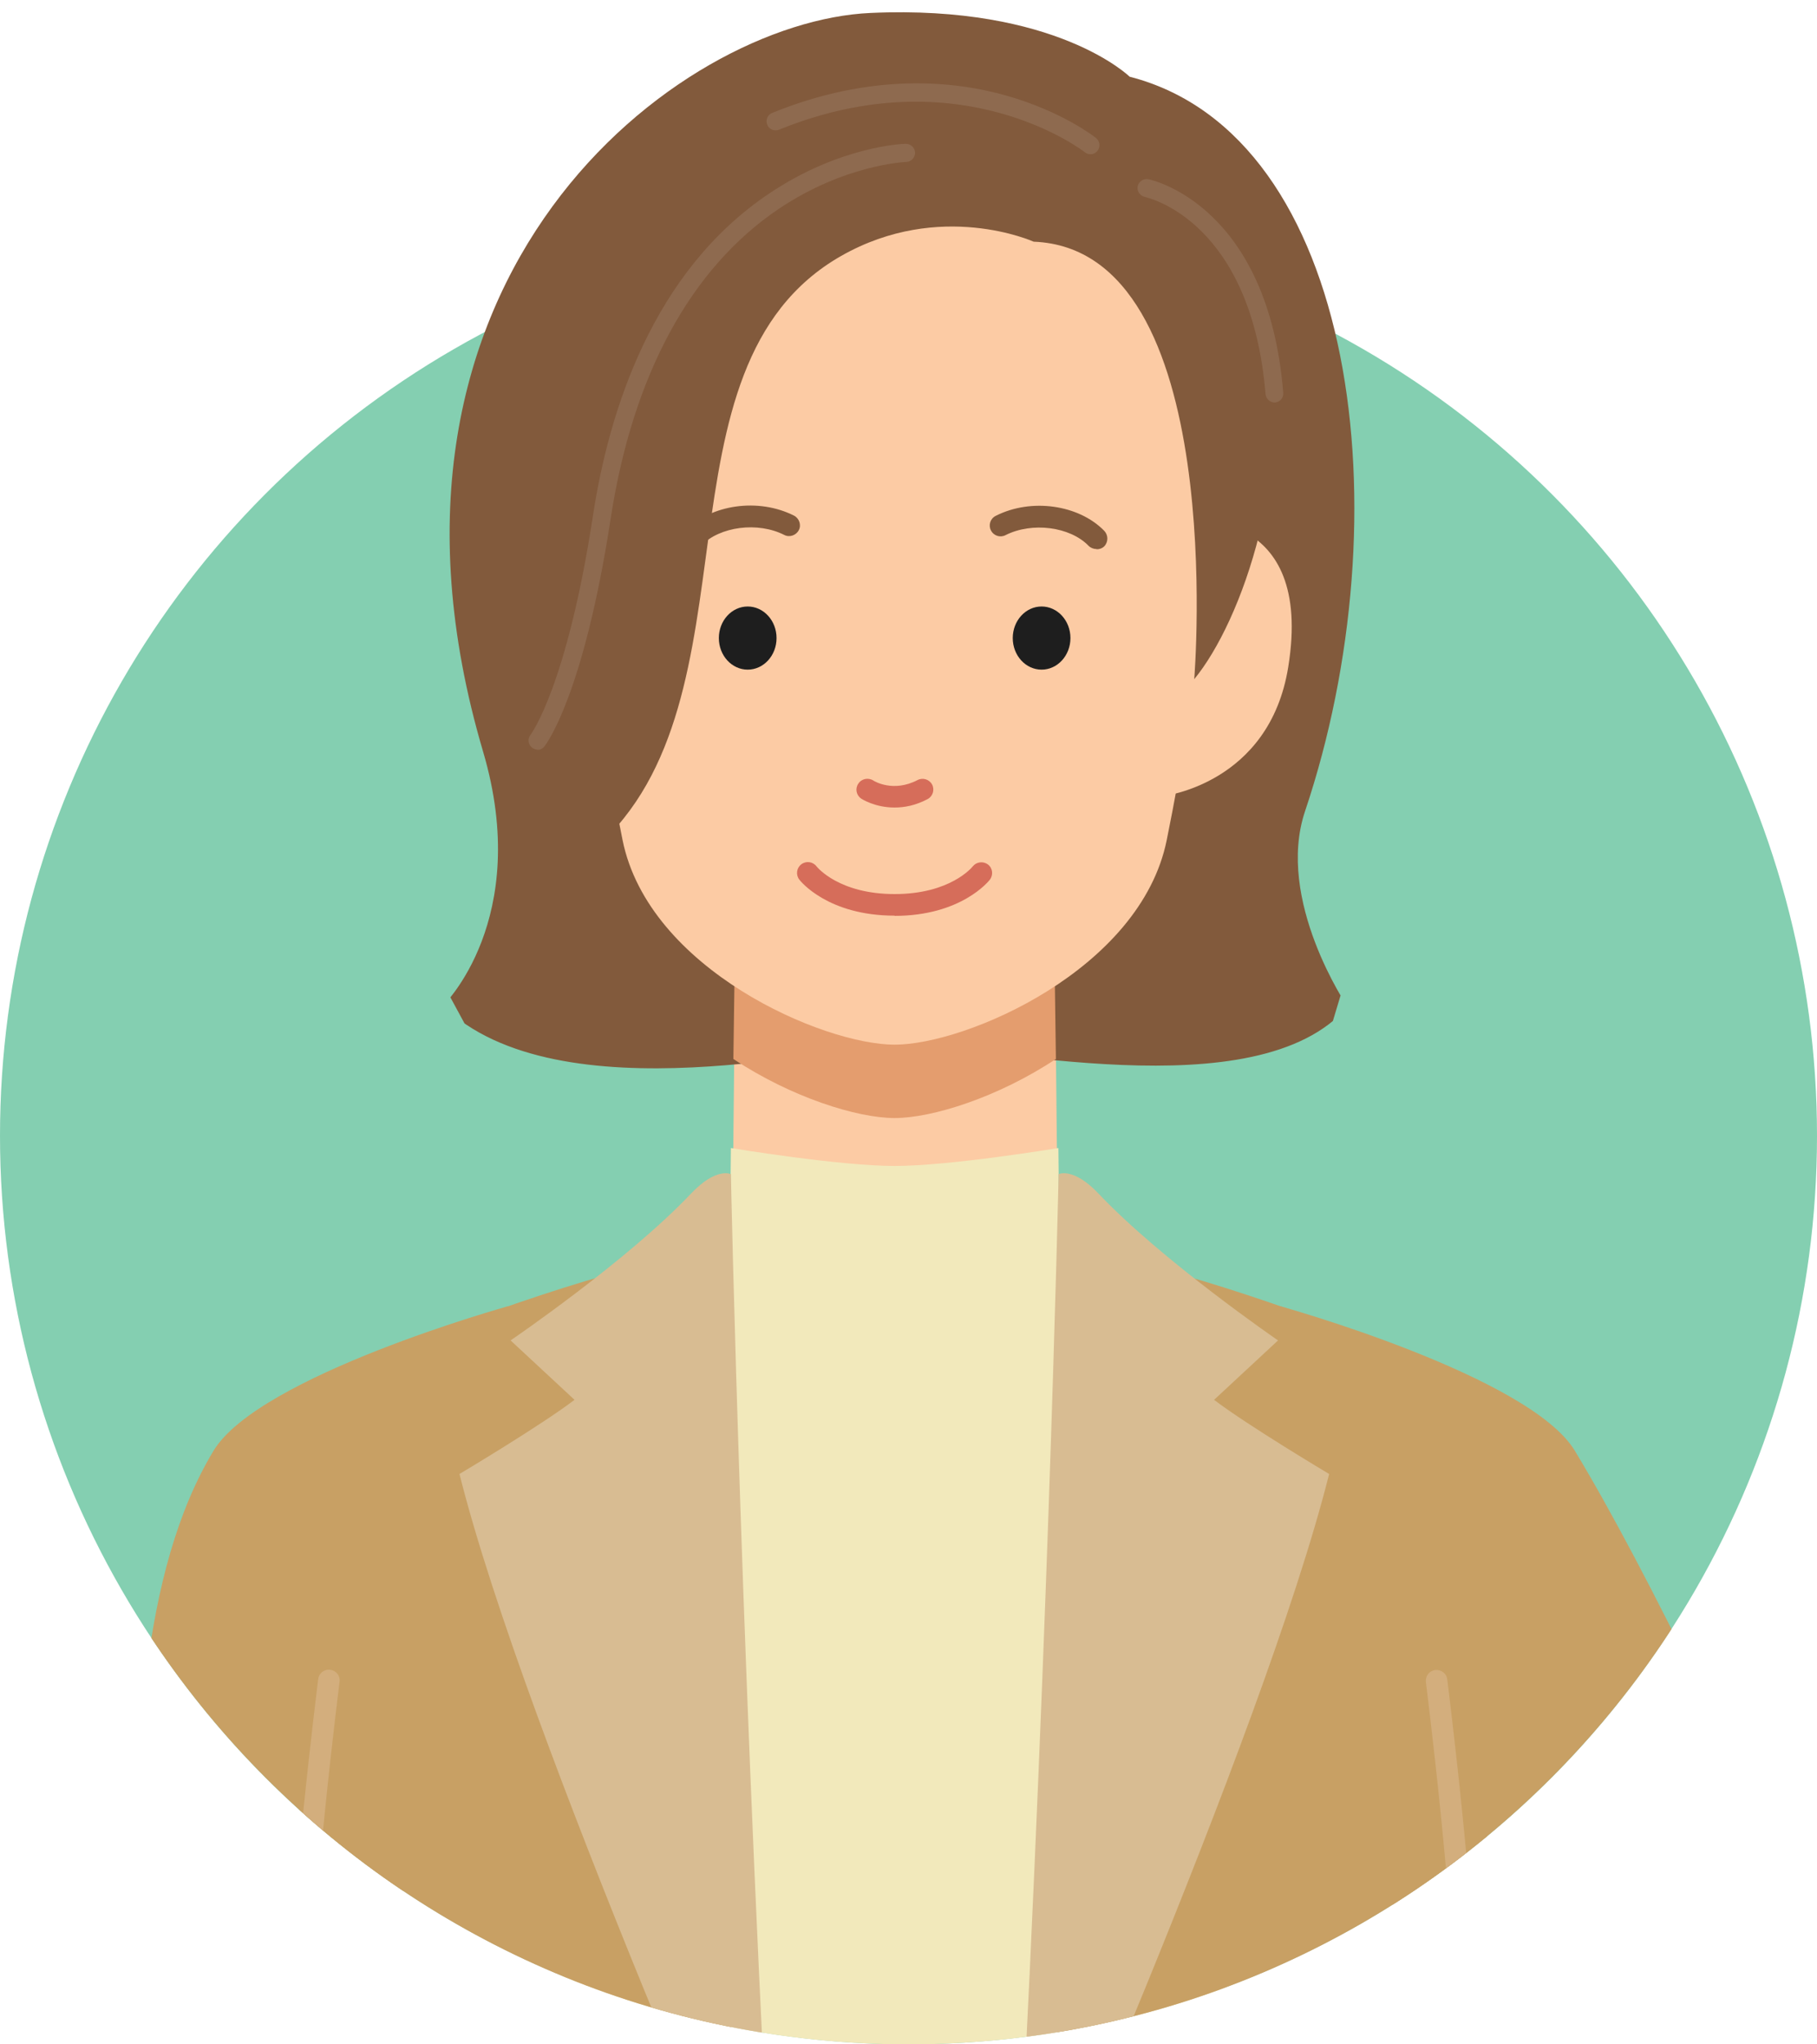
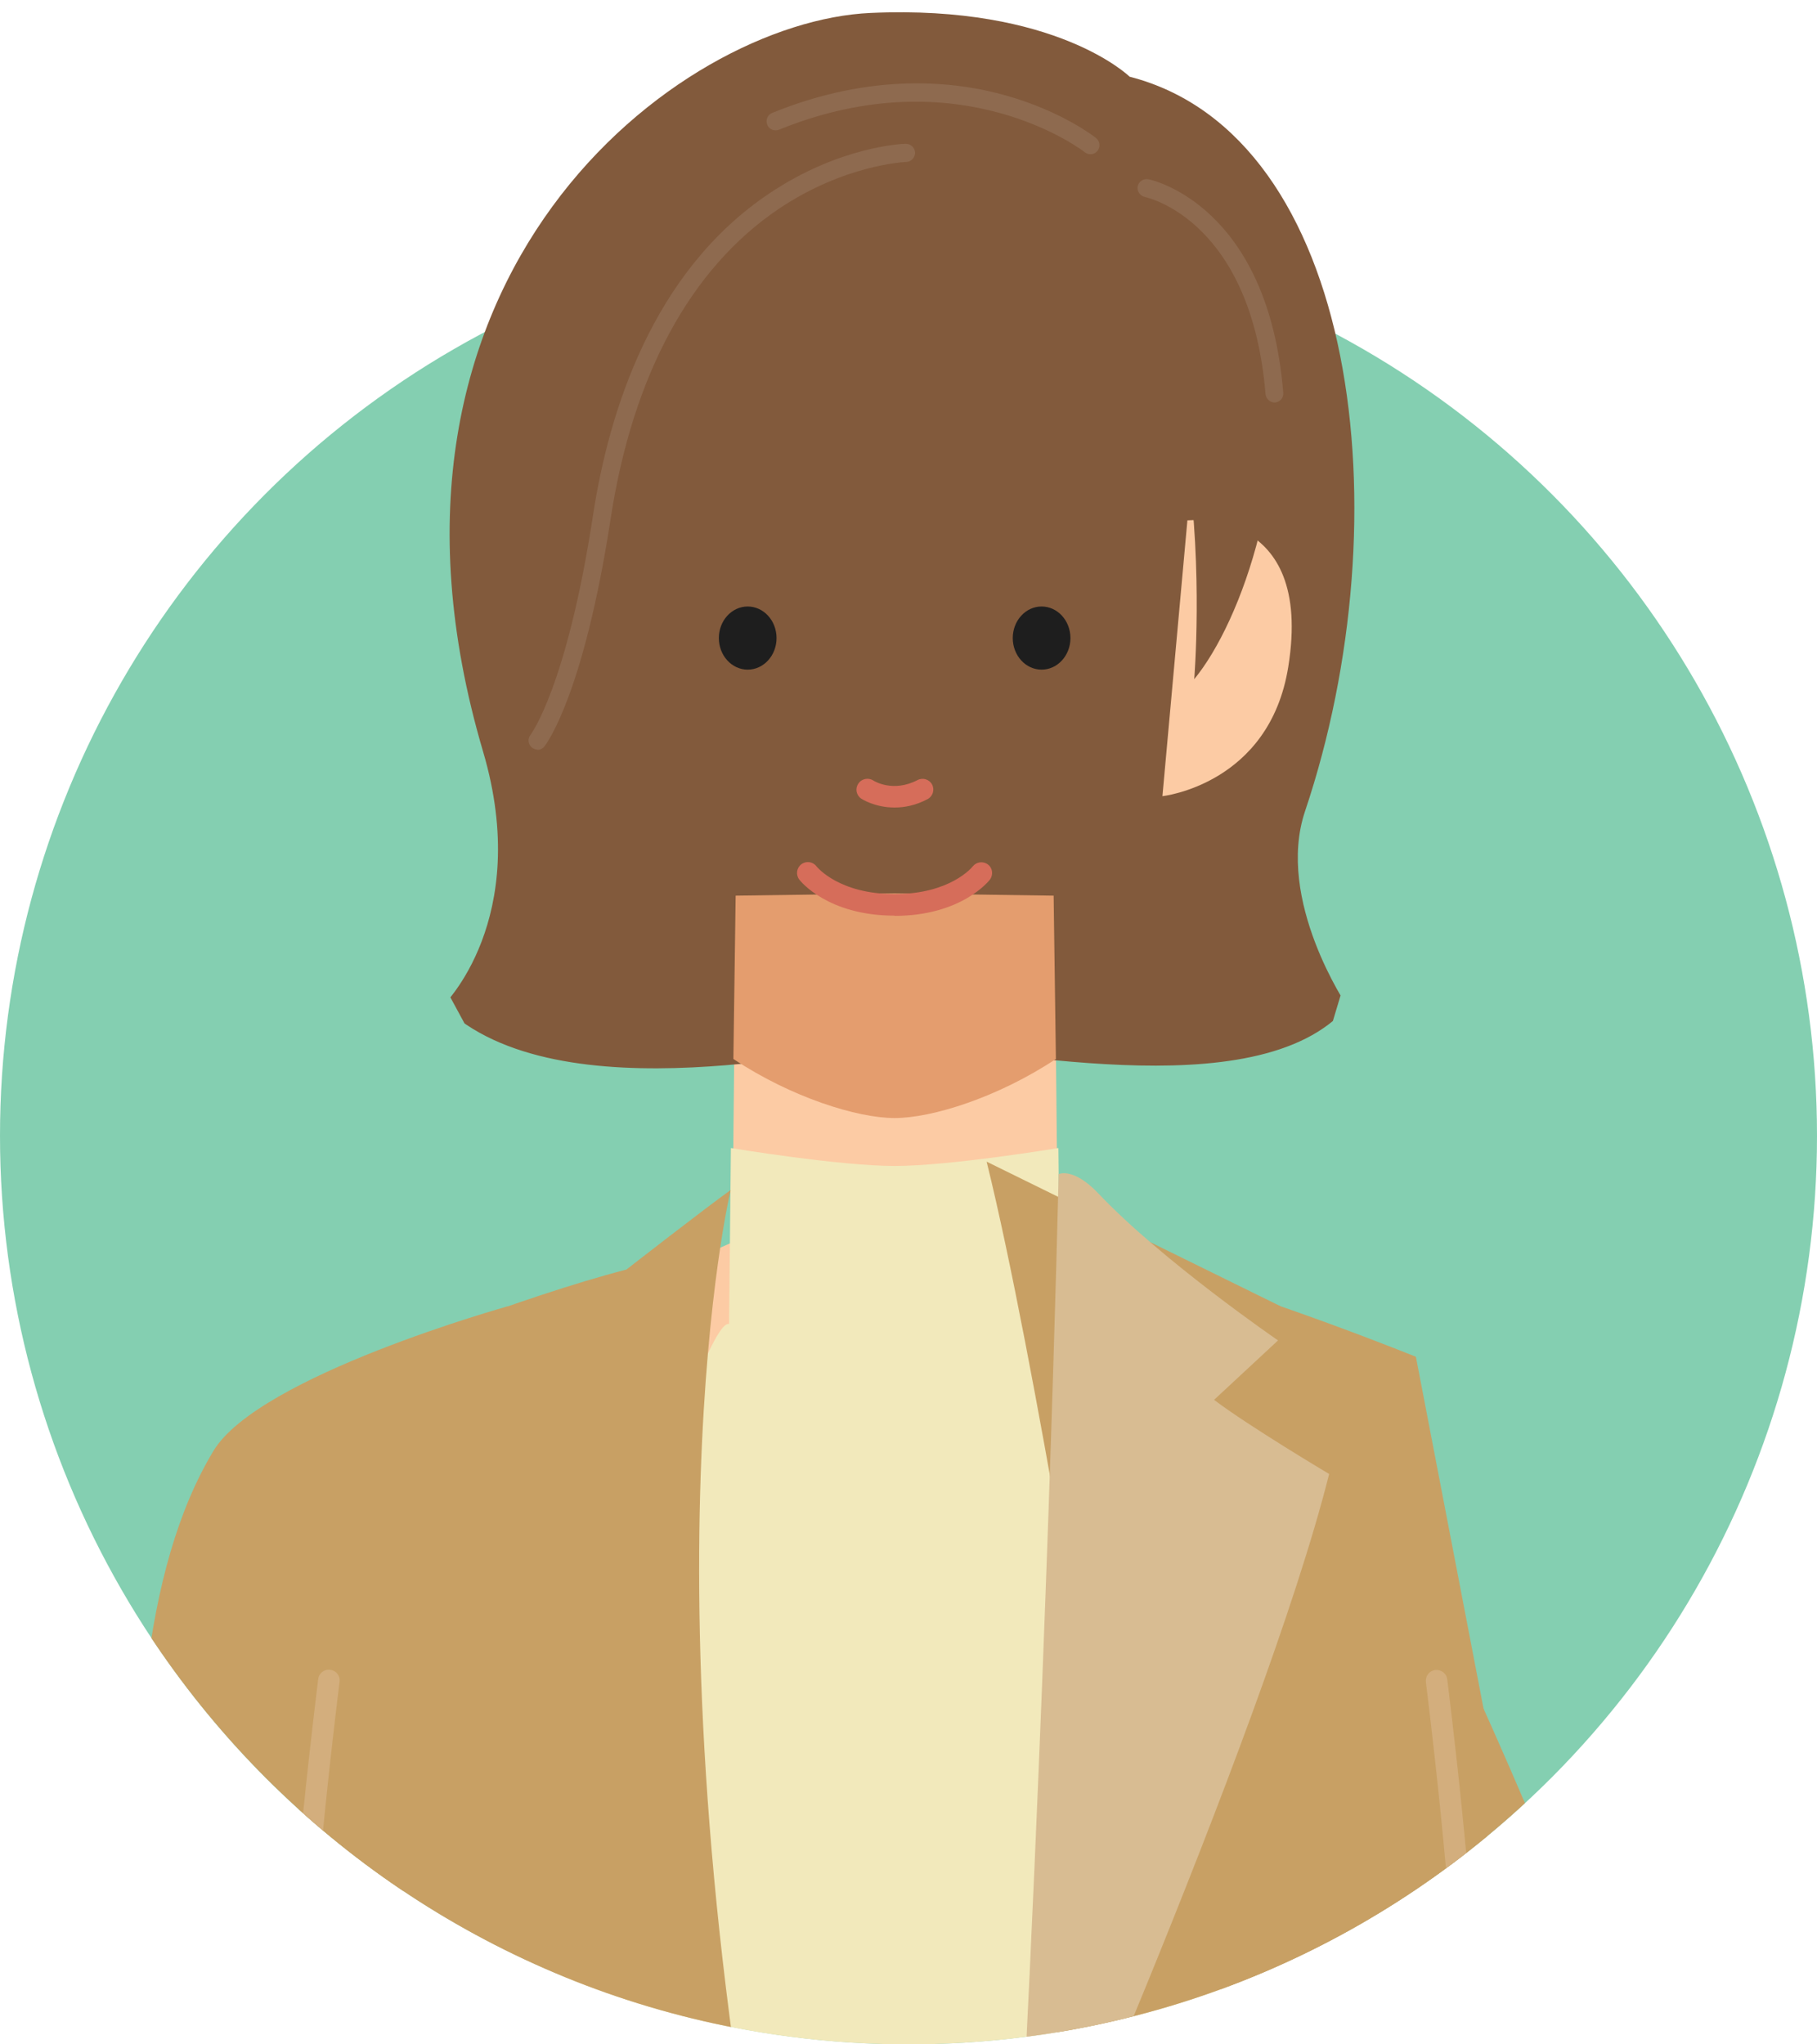
<svg xmlns="http://www.w3.org/2000/svg" id="_レイヤー_1" data-name="レイヤー_1" viewBox="0 0 80 90">
  <defs>
    <style>
      .cls-1 {
        fill: none;
      }

      .cls-2 {
        fill: #825a3c;
      }

      .cls-3 {
        fill: #d66d5a;
      }

      .cls-4 {
        fill: #84cfb1;
      }

      .cls-5 {
        fill: #f2e9bb;
      }

      .cls-6 {
        fill: #1e1e1e;
      }

      .cls-7 {
        fill: #fccba4;
      }

      .cls-8 {
        fill: #d8bc92;
      }

      .cls-9 {
        fill: #c8a064;
      }

      .cls-10 {
        fill: #d3ae7d;
      }

      .cls-11 {
        fill: #e49d6e;
      }

      .cls-12 {
        fill: #8e6a4f;
      }

      .cls-13 {
        clip-path: url(#clippath);
      }
    </style>
    <clipPath id="clippath">
      <path class="cls-1" d="M80,50c0,22.09-17.91,40-40,40S0,72.09,0,50h23.13l-6.45-11.91.5-36.22,10.42-5.95,17.86-1.49L59.85-.61l8.93,29.77-3.97,6.95-4.96,4.96-1.49,4.96,21.64,3.97Z" />
    </clipPath>
  </defs>
  <circle class="cls-4" cx="40" cy="50" r="40" />
  <g class="cls-13">
    <g>
      <path class="cls-9" d="M20.5,118.77l-3.26-32.07s2.98-20.58,5.11-29.19c0,0-10.95,3.05-12.95,6.36-6.36,10.54-1.55,32.71-3.46,47.9-1.63,12.93,2.56,38.98,2.56,38.98h11.72l.28-31.98Z" />
      <path class="cls-7" d="M55.65,58.8c-4.53-2.06-9.27-4.18-9.27-4.18l-6.93-.45h0s-.06,0-.06,0h-.06s0,0,0,0l-6.93.45s-4.74,2.12-9.27,4.18c-4.04,1.84.46,14.59,16.1,14.79h0c.06,0,.11,0,.16,0,.05,0,.11,0,.16,0h0c15.64-.2,20.14-12.96,16.1-14.79Z" />
      <path class="cls-7" d="M46.4,39.43l-7-.1-7,.1-.16,15.61s.94,3.8,7.17,3.8,7.17-3.8,7.17-3.8l-.16-15.61Z" />
      <path class="cls-5" d="M46.68,58.29l-.08-7.75s-4.76.79-7.21.79-7.21-.79-7.21-.79l-.08,7.75c-1.14-.41-7.35,19.24-7.35,25.76s1.55,32.02,1.55,32.02c0,0,2.58,2.52,13.09,2.52s13.09-2.52,13.09-2.52c0,0,1.55-25.5,1.55-32.02s-6.21-26.17-7.35-25.76Z" />
-       <path class="cls-9" d="M56.39,57.51s10.95,3.05,12.95,6.36c6.36,10.54,18.61,38.38,17.29,42.81-1.84,6.16-24.61,25.55-24.61,25.55l-4.79-12.01,15.58-15.96-11.31-19.16s-2.98-18.99-5.11-27.6Z" />
+       <path class="cls-9" d="M56.39,57.51c6.36,10.54,18.61,38.38,17.29,42.81-1.84,6.16-24.61,25.55-24.61,25.55l-4.79-12.01,15.58-15.96-11.31-19.16s-2.98-18.99-5.11-27.6Z" />
      <path class="cls-9" d="M63.23,107.35c-.08-3.14,2.55-29.73,2.55-29.73l-3.44-17.89s-6.53-2.64-11.17-3.84c0,0-3.49-2.75-4.55-3.5,0,0,4.15,17.42-2.02,48.86,0,0,3.09,44.03,10.31,49.56,2.43,1.85,11.24-1.07,13.2-4.28,0,0-4.79-36.03-4.88-39.17Z" />
      <path class="cls-9" d="M15.52,107.35c.08-3.14-2.55-29.73-2.55-29.73l3.44-17.89s6.53-2.64,11.17-3.84c0,0,3.53-2.75,4.59-3.5,0,0-4.19,17.42,1.99,48.86,0,0-3.09,44.03-10.31,49.56-2.43,1.85-11.24-1.07-13.2-4.28,0,0,4.79-36.03,4.88-39.17Z" />
      <path class="cls-8" d="M53.46,61.62l2.81-2.61s-5.1-3.5-7.91-6.47c-1.11-1.17-1.75-.85-1.75-.85,0,0-.51,22.97-2.02,49.57,0,0,11.03-24.8,13.93-36.37,0,0-3.56-2.12-5.06-3.26Z" />
-       <path class="cls-8" d="M25.29,61.62l-2.81-2.61s5.14-3.5,7.95-6.47c1.11-1.17,1.75-.85,1.75-.85,0,0,.47,22.97,1.98,49.57,0,0-11.03-24.8-13.93-36.37,0,0,3.56-2.12,5.06-3.26Z" />
      <path class="cls-2" d="M49.74,3.38s-3.23-3.18-11.41-2.81c-8.42.37-23.26,11.52-17.06,32.52,2.18,7.39-1.77,11.19-1.77,11.19,5.1,4.95,17.56,1.71,19.89,1.71,4.11,0,15.96,2.94,19.94-1.67,0,0-3.19-4.69-1.87-8.61,4.36-12.97,2.33-29.73-7.71-32.33Z" />
      <path class="cls-7" d="M52.28,22.9l-1.1,12.15s4.71-.51,5.54-5.69c1.14-7.06-4.45-6.45-4.45-6.45Z" />
      <path class="cls-11" d="M39.39,39.33l-7,.1-.1,7.19c2.55,1.69,5.45,2.6,7.1,2.6s4.55-.91,7.1-2.6l-.1-7.19-7-.1Z" />
-       <path class="cls-7" d="M39.39,8.74c-9.35,0-17.37,1.59-11.98,28.24,1.15,5.7,8.83,9.01,11.98,9.01s10.83-3.31,11.98-9.01c5.39-26.65-2.63-28.24-11.98-28.24Z" />
      <g>
        <path class="cls-6" d="M34.19,28.09c0,.77-.57,1.39-1.27,1.39s-1.27-.62-1.27-1.39.57-1.39,1.27-1.39,1.27.62,1.27,1.39Z" />
        <ellipse class="cls-6" cx="45.86" cy="28.09" rx="1.27" ry="1.39" />
      </g>
      <g>
        <path class="cls-2" d="M48.27,24.17c-.12,0-.25-.05-.34-.14-.82-.85-2.5-1.06-3.66-.47-.23.12-.52.03-.64-.21-.12-.23-.03-.52.21-.64,1.55-.79,3.65-.5,4.78.66.18.19.18.49,0,.68-.09.09-.21.13-.33.13Z" />
-         <path class="cls-2" d="M30.51,24.17c-.12,0-.24-.04-.33-.13-.19-.18-.19-.49,0-.68,1.13-1.16,3.22-1.45,4.78-.66.23.12.33.41.21.64-.12.23-.41.33-.64.21-1.16-.59-2.83-.38-3.66.47-.09.1-.22.14-.34.14Z" />
      </g>
      <g>
        <path class="cls-3" d="M39.38,35.55c-.85,0-1.43-.37-1.46-.39-.22-.15-.28-.44-.13-.66.14-.22.44-.28.66-.14.04.03.88.54,1.95-.02.23-.12.52-.03.64.2.12.23.03.52-.2.64-.53.28-1.02.37-1.45.37Z" />
        <path class="cls-3" d="M39.39,40.31c-2.94,0-4.15-1.52-4.2-1.59-.16-.21-.12-.51.09-.67.21-.16.51-.12.67.09.04.05,1,1.22,3.44,1.22s3.4-1.17,3.44-1.22c.16-.2.46-.24.67-.08.21.16.24.46.08.67-.05.06-1.26,1.59-4.2,1.59Z" />
      </g>
      <path class="cls-2" d="M55.74,14.02c-2.16-10.55-20.83-10.37-26.08-5.28-7.27,7.04-3.45,28.6-3.45,28.6,7.47-6.56,2.2-21.15,10.82-26.07,4.37-2.49,8.48-.63,8.48-.63,8.63.33,7.07,19.26,7.07,19.26,2.07-2.51,4.52-9.24,3.16-15.88Z" />
      <path class="cls-10" d="M13.95,121.48s-.03,0-.05,0c-.26-.03-.45-.26-.43-.52,0-.1.97-9.8.93-12.78-.03-1.93-.38-4.93-.77-8.11-.45-3.79-.92-7.71-.93-10.56-.01-5.2,1.3-15.48,1.31-15.59.03-.26.27-.45.53-.41.26.03.45.27.41.53-.01.1-1.31,10.32-1.3,15.46,0,2.79.47,6.68.92,10.45.38,3.2.75,6.22.77,8.21.04,3.03-.89,12.49-.93,12.89-.02.25-.23.43-.47.43Z" />
      <path class="cls-10" d="M64.56,89.99h0c-.26,0-.48-.21-.48-.48.01-5.14-1.29-15.36-1.3-15.46-.03-.26.15-.5.41-.53.26-.03.5.15.53.41.01.1,1.32,10.38,1.31,15.59,0,.26-.21.48-.48.48Z" />
      <path class="cls-12" d="M48.01,6.79c-.09,0-.17-.03-.25-.09h0c-.05-.04-5.47-4.24-13.46-.99-.2.08-.44-.01-.52-.22-.08-.2.01-.44.22-.52,4.4-1.79,8.03-1.41,10.31-.76,2.47.7,3.89,1.82,3.95,1.87.17.14.2.39.06.56-.08.1-.19.15-.31.15Z" />
      <path class="cls-12" d="M23.67,33c-.09,0-.17-.03-.25-.09-.17-.14-.2-.39-.06-.56.01-.02,1.6-2.12,2.75-9.67.7-4.56,2.61-10.72,7.77-14.17,3.1-2.08,5.88-2.18,6-2.18.22,0,.4.17.41.39,0,.22-.17.4-.39.41-.04,0-2.71.11-5.62,2.07-3.87,2.61-6.42,7.31-7.39,13.61-1.2,7.83-2.85,9.96-2.92,10.05-.08.1-.19.15-.31.15Z" />
      <path class="cls-12" d="M56.12,17.72c-.2,0-.38-.16-.4-.37-.63-7.58-5.12-8.64-5.32-8.68-.21-.05-.35-.26-.31-.47.05-.21.25-.35.47-.31.21.04,5.27,1.19,5.94,9.4.02.22-.14.41-.36.43-.01,0-.02,0-.03,0Z" />
    </g>
  </g>
</svg>